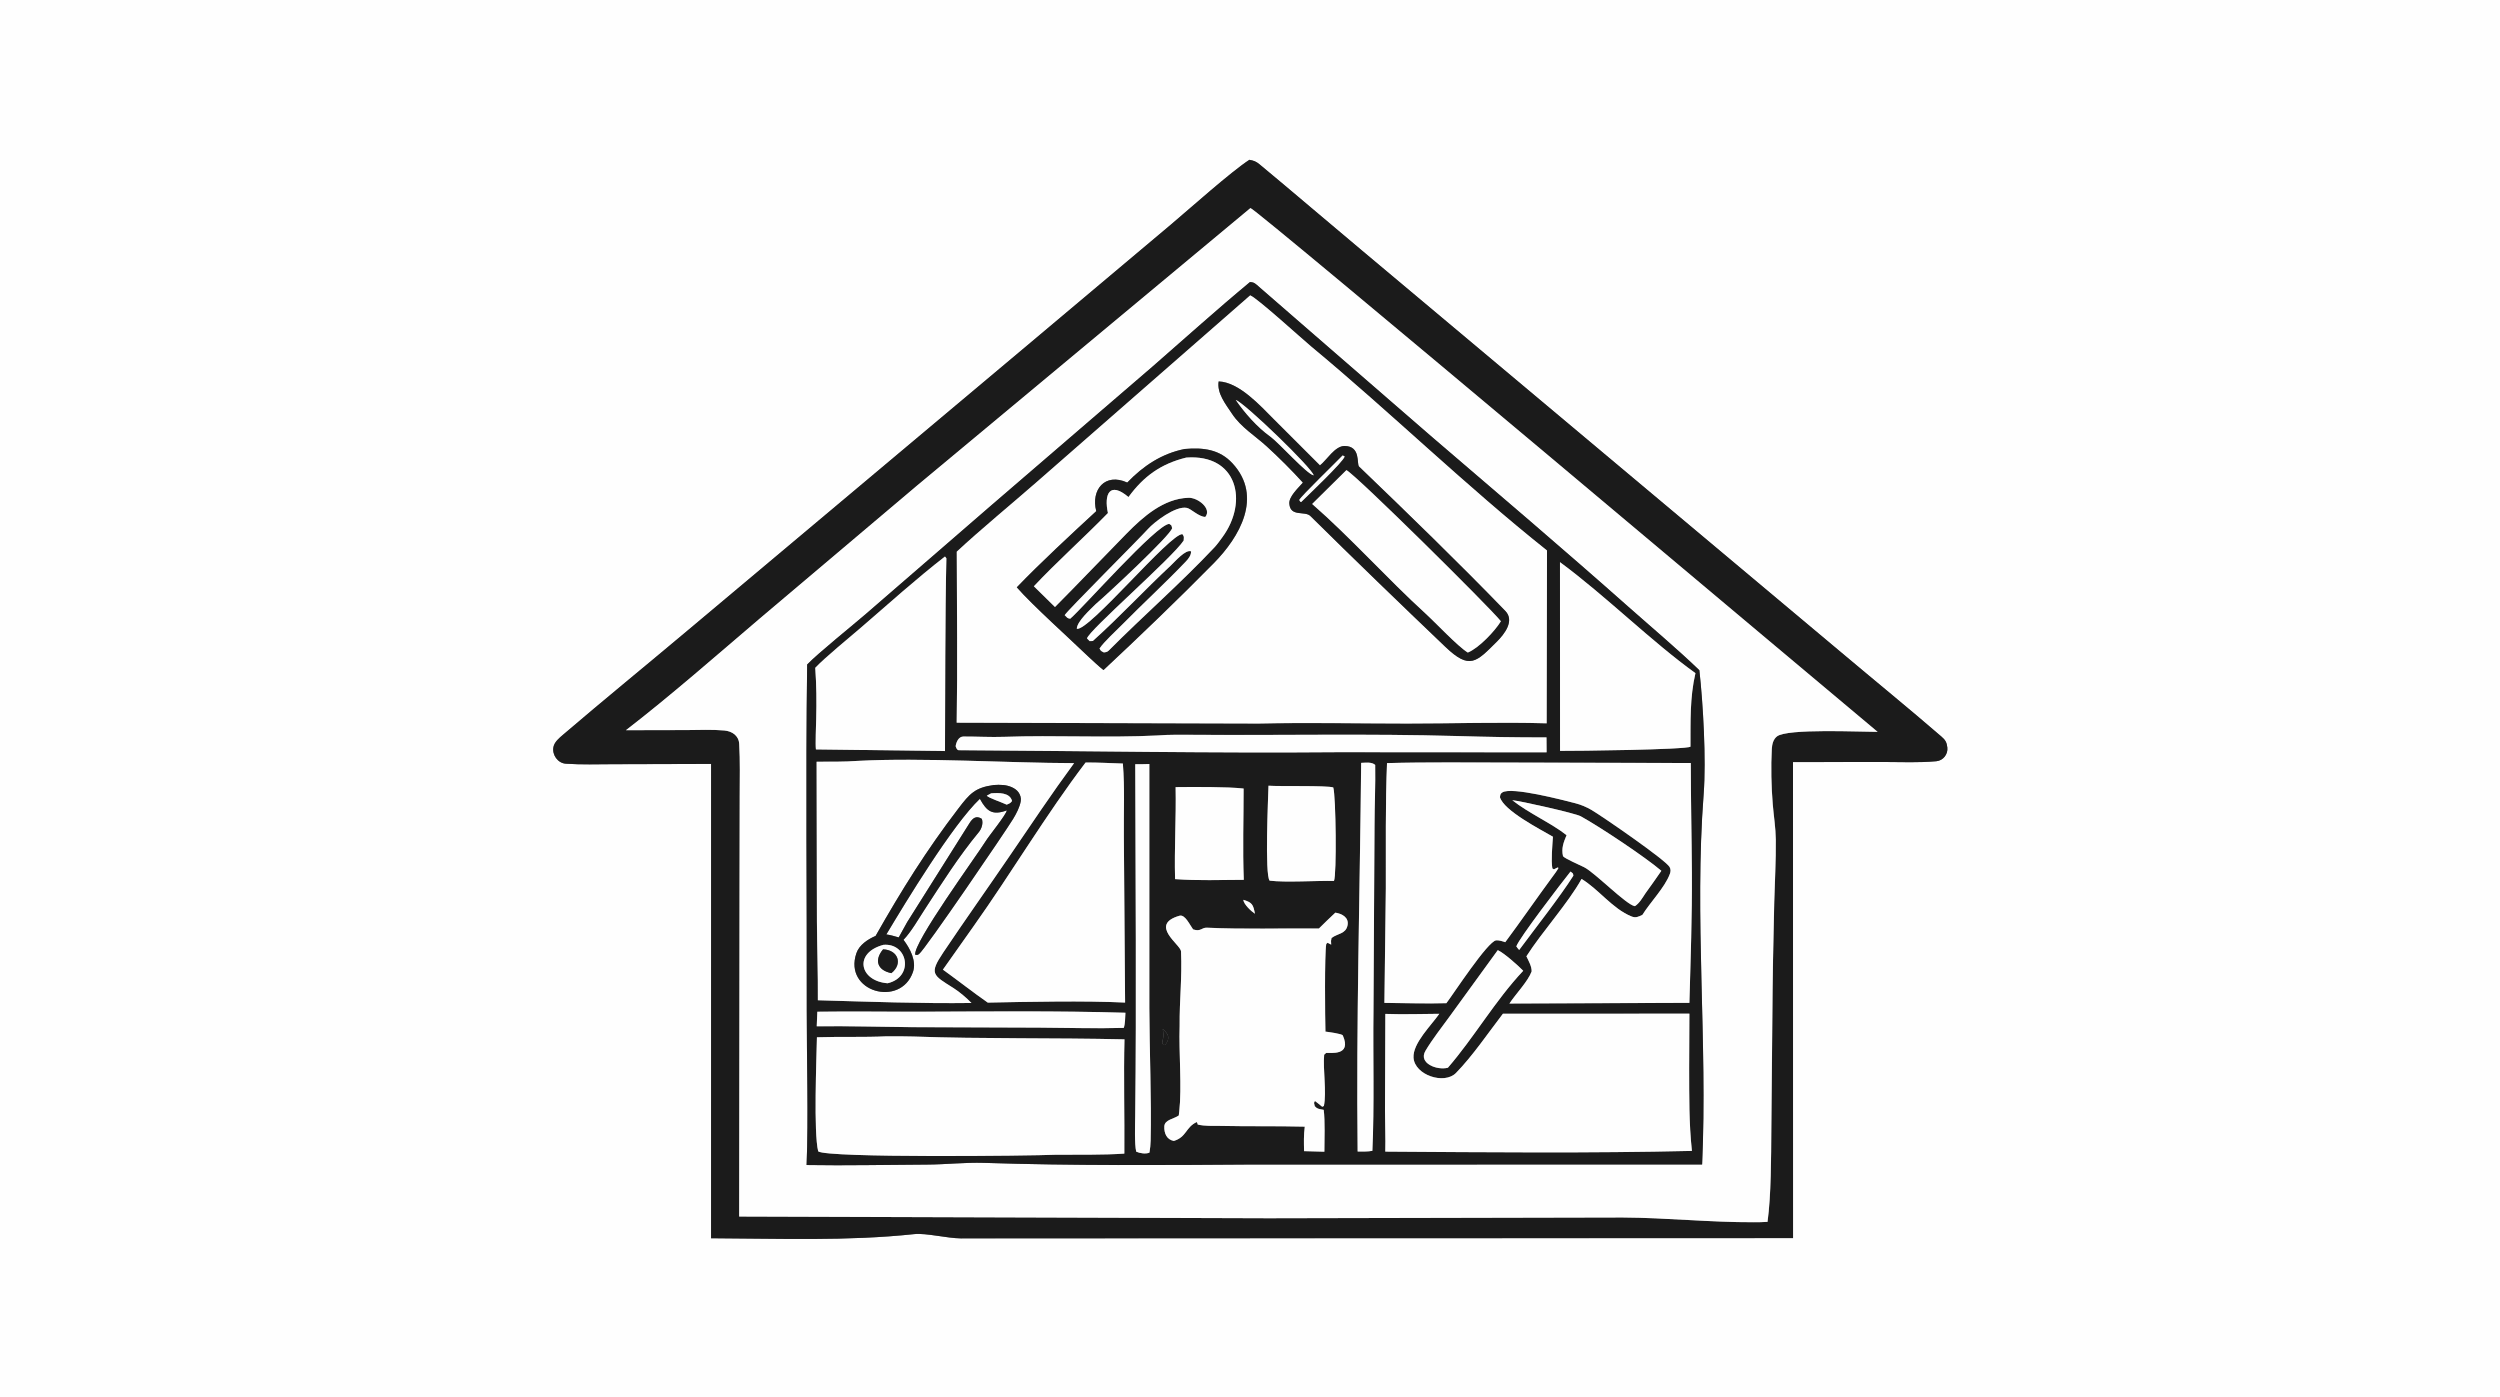
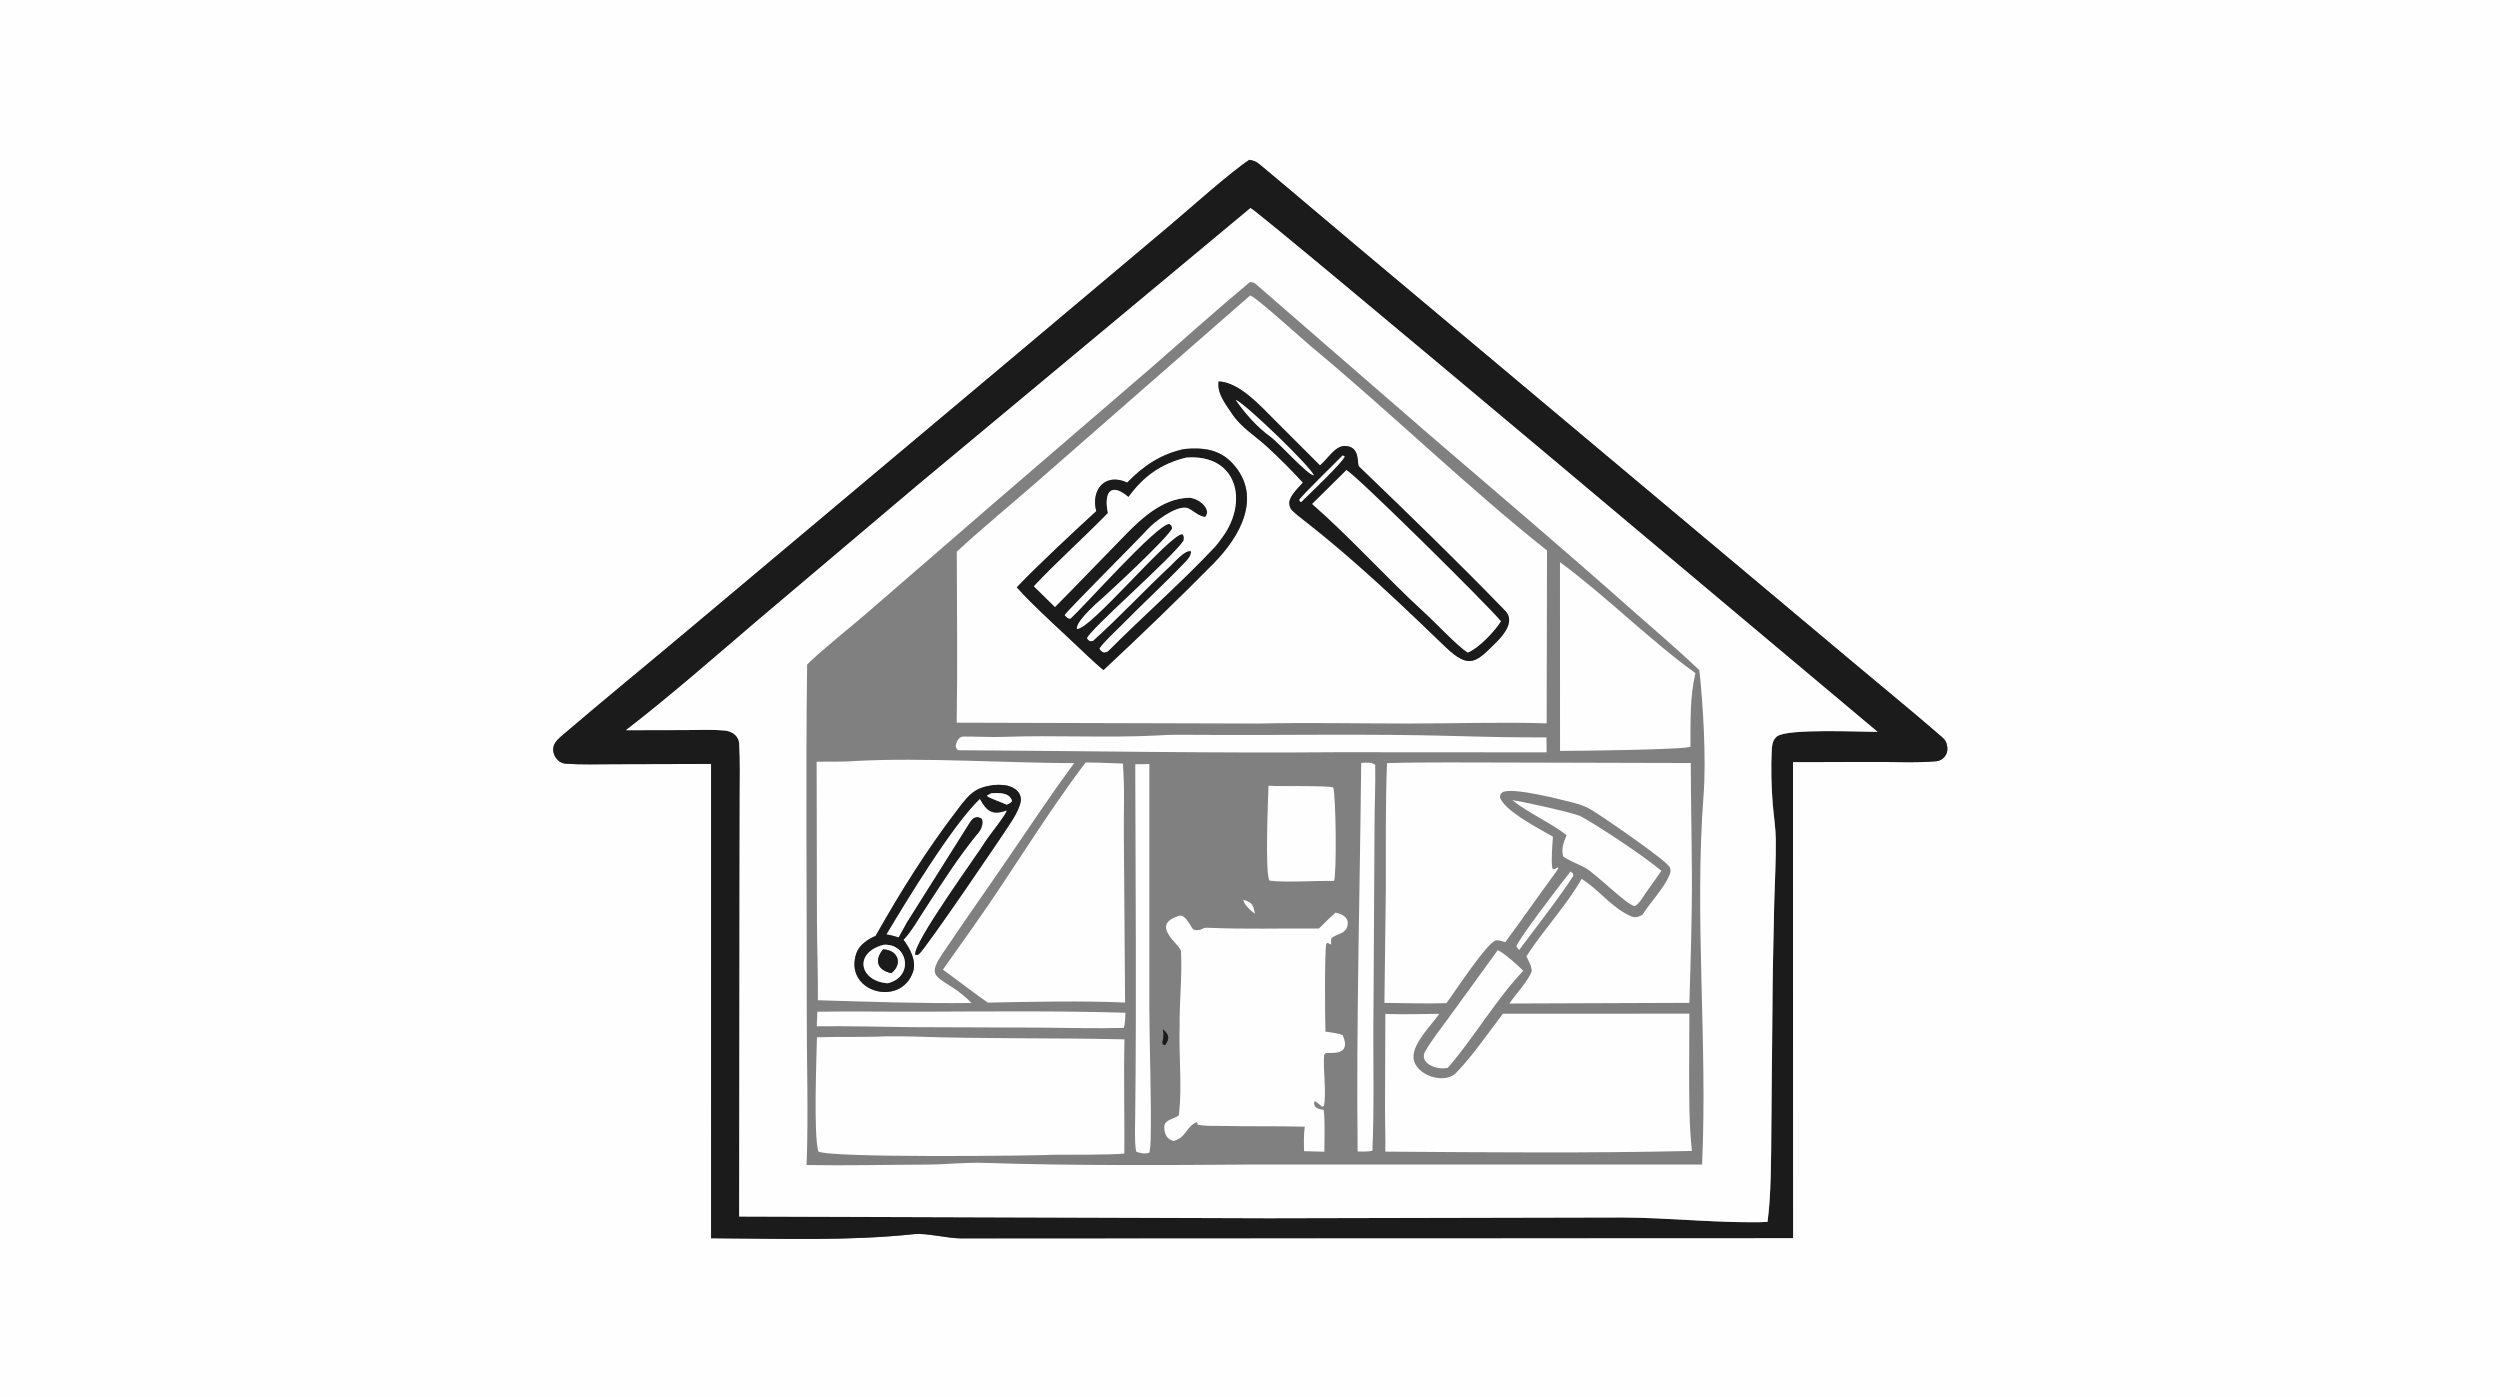
<svg xmlns="http://www.w3.org/2000/svg" width="170" height="95" viewBox="0 0 170 95" fill="none">
  <rect x="0" y="0" width="170" height="95" fill="#808080" stroke="none" />
  <g clip-path="url(#clip0_1011_1016)">
    <path d="M0 0H170V95H0V0ZM84.955 10.868C83.696 11.689 80.898 14.194 79.618 15.274L69.531 23.756L46.786 42.849C43.959 45.226 41.094 47.56 38.287 49.962C38.03 50.181 37.704 50.447 37.633 50.792C37.523 51.324 37.925 51.896 38.477 51.934C39.541 52.006 40.636 51.97 41.705 51.966L48.352 51.948L48.35 84.201C52.953 84.221 57.605 84.407 62.172 83.92C62.962 83.836 64.399 84.201 65.326 84.21L84.73 84.201L121.925 84.192L121.922 51.821L128.124 51.816C129.298 51.821 130.505 51.871 131.666 51.765C132.139 51.722 132.466 51.285 132.419 50.839C132.382 50.492 132.284 50.315 132.014 50.087C129.772 48.148 127.465 46.273 125.2 44.364L109.104 30.868L92.614 17.037C90.288 15.094 87.986 13.114 85.653 11.18C85.412 10.98 85.26 10.923 84.955 10.868Z" fill="#FEFEFE" />
    <path d="M48.355 51.947L41.708 51.965C40.639 51.969 39.543 52.005 38.479 51.932C37.928 51.895 37.526 51.323 37.635 50.791C37.706 50.446 38.033 50.18 38.289 49.96C41.097 47.559 43.961 45.225 46.789 42.847L69.534 23.754L79.62 15.273C80.9 14.193 83.698 11.688 84.958 10.867C85.263 10.922 85.414 10.979 85.655 11.178C87.988 13.113 90.291 15.093 92.617 17.036L109.106 30.866L125.203 44.363C127.468 46.272 129.774 48.147 132.017 50.086C132.287 50.314 132.385 50.491 132.421 50.838C132.468 51.284 132.141 51.721 131.668 51.764C130.507 51.87 129.301 51.819 128.126 51.815L121.924 51.82L121.928 84.19L84.733 84.2L65.328 84.209C64.401 84.2 62.965 83.835 62.174 83.919C57.607 84.406 52.956 84.219 48.353 84.2L48.355 51.947ZM85.035 14.148L62.358 33.025L51.674 42.055C48.772 44.528 45.583 47.329 42.568 49.654L46.721 49.644C47.563 49.638 48.418 49.598 49.256 49.673C49.781 49.719 50.239 50.017 50.27 50.585C50.335 51.758 50.307 52.944 50.304 54.12L50.292 60.67L50.269 82.725L86.268 82.841L110.347 82.789C113.32 82.806 116.294 83.123 119.267 83.111C119.556 83.11 119.909 83.11 120.196 83.086C120.447 81.269 120.438 78.676 120.455 76.817L120.524 69.194C120.541 66.591 120.588 63.984 120.652 61.382C120.689 59.956 120.774 58.518 120.759 57.092C120.749 56.285 120.617 55.485 120.551 54.682C120.453 53.485 120.42 52.128 120.487 50.928C120.505 50.617 120.58 50.273 120.842 50.072C121.551 49.528 126.501 49.77 127.682 49.766C124.429 47.07 85.391 14.17 85.035 14.148Z" fill="#1B1B1B" />
    <path d="M42.562 49.654C45.578 47.33 48.766 44.529 51.669 42.056L62.352 33.025L85.029 14.148C85.385 14.171 124.423 47.071 127.676 49.767C126.495 49.77 121.545 49.528 120.836 50.073C120.574 50.274 120.499 50.618 120.481 50.928C120.415 52.128 120.447 53.485 120.545 54.682C120.611 55.485 120.743 56.286 120.753 57.092C120.769 58.518 120.683 59.956 120.646 61.382C120.582 63.985 120.535 66.591 120.518 69.195L120.449 76.818C120.432 78.677 120.441 81.269 120.19 83.086C119.903 83.11 119.551 83.11 119.261 83.112C116.288 83.123 113.314 82.806 110.341 82.789L86.263 82.841L50.263 82.725L50.286 60.67L50.298 54.12C50.301 52.944 50.329 51.758 50.265 50.585C50.233 50.017 49.775 49.719 49.25 49.673C48.412 49.599 47.557 49.638 46.715 49.645L42.562 49.654ZM84.995 19.18C82.781 21.017 80.557 23.026 78.379 24.921L67.458 34.319L58.906 41.725C57.974 42.532 55.644 44.401 54.885 45.187C54.779 53.054 54.874 60.868 54.859 68.729C54.852 72.063 54.979 75.944 54.847 79.222C57.581 79.269 60.304 79.203 63.037 79.192C64.296 79.187 65.64 79.034 66.889 79.075C72.974 79.272 79.034 79.234 85.121 79.188L115.743 79.186C116.121 70.791 115.205 62.4 115.847 53.995C116.025 51.657 115.813 47.88 115.556 45.576C114.076 44.149 112.293 42.65 110.741 41.273C106.315 37.346 101.792 33.502 97.299 29.65L89.08 22.518C87.87 21.467 86.65 20.404 85.437 19.353C85.286 19.221 85.188 19.19 84.995 19.18Z" fill="#FEFEFE" />
-     <path d="M54.887 45.187C55.645 44.4 57.976 42.532 58.907 41.725L67.46 34.318L78.38 24.92C80.558 23.025 82.782 21.016 84.997 19.18C85.19 19.189 85.287 19.221 85.439 19.352C86.651 20.403 87.871 21.466 89.081 22.517L97.301 29.65C101.794 33.501 106.316 37.345 110.742 41.272C112.294 42.65 114.078 44.148 115.557 45.575C115.814 47.88 116.027 51.656 115.849 53.994C115.207 62.399 116.122 70.791 115.745 79.185L85.123 79.187C79.035 79.233 72.976 79.271 66.891 79.074C65.642 79.034 64.298 79.186 63.038 79.191C60.306 79.203 57.582 79.268 54.849 79.221C54.98 75.944 54.854 72.062 54.86 68.728C54.875 60.867 54.781 53.053 54.887 45.187ZM85.012 20.084L70.509 32.765C68.804 34.259 66.684 35.998 65.058 37.513C65.064 41.37 65.118 45.291 65.052 49.142L85.592 49.199C88.957 49.125 92.312 49.196 95.677 49.199C98.842 49.2 102.007 49.09 105.17 49.185L105.193 37.433C99.688 33.055 94.568 28.05 89.149 23.556C88.564 23.07 85.491 20.268 85.012 20.084ZM64.257 37.84C62.359 39.31 60.405 41.067 58.577 42.645C57.801 43.314 56.084 44.719 55.435 45.409C55.52 46.635 55.53 47.673 55.499 48.892C55.489 49.304 55.436 50.604 55.48 50.957L64.257 51.067C64.275 47.566 64.262 41.685 64.352 37.963C64.321 37.922 64.289 37.881 64.257 37.84ZM106.08 38.227L106.085 51.059C107.145 51.068 114.653 50.979 114.953 50.774C114.962 49.084 114.904 47.426 115.292 45.775C112.303 43.63 109.186 40.515 106.08 38.227ZM78.704 50.01C75.26 50.182 71.737 49.98 68.285 50.102C67.363 50.135 66.431 50.077 65.51 50.082C65.177 50.083 65.02 50.469 64.982 50.741C65.021 50.834 65.065 51.011 65.196 51.012C73.79 51.062 82.45 51.22 91.049 51.146L105.167 51.156L105.16 50.14C103.097 50.145 101.121 50.106 99.054 50.047C93.139 49.878 87.194 50.008 81.274 49.966C80.478 49.96 79.474 49.944 78.704 50.01ZM58.316 51.741C57.41 51.81 56.44 51.795 55.526 51.798L55.547 62.672C55.556 64.445 55.626 66.251 55.611 68.018C59.013 68.114 62.664 68.25 66.055 68.203C65.738 67.871 65.224 67.434 64.836 67.19C63.42 66.301 63.165 66.225 64.137 64.77C65.612 62.571 67.146 60.41 68.639 58.223C70.09 56.097 71.507 53.971 73.033 51.895C68.48 51.882 62.76 51.508 58.316 51.741ZM73.82 51.85C71.108 55.416 68.785 59.352 66.187 63.006C65.495 63.98 64.809 64.959 64.118 65.934C65.114 66.647 66.195 67.5 67.169 68.175C70.009 68.118 73.697 68.038 76.506 68.172L76.422 56.86C76.406 55.163 76.489 53.617 76.355 51.919C75.567 51.896 74.594 51.839 73.82 51.85ZM92.556 51.873C92.474 60.608 92.215 69.573 92.317 78.299C92.622 78.299 93.03 78.317 93.319 78.252C93.46 75.246 93.354 71.798 93.393 68.746L93.465 56.119C93.466 54.751 93.537 53.38 93.511 52.012C93.268 51.802 92.899 51.86 92.556 51.873ZM94.315 51.894C94.2 54.606 94.243 57.691 94.233 60.414L94.137 68.198C95.46 68.208 97.052 68.26 98.351 68.219C98.83 67.589 101.161 64.01 101.734 63.946C101.914 63.925 102.185 64.012 102.353 64.072C103.444 62.604 104.482 61.096 105.566 59.622C105.71 59.426 105.86 59.235 105.975 59.021L105.91 58.99L105.664 59.117L105.558 59.055C105.462 58.505 105.56 57.493 105.596 56.899C104.676 56.366 102.257 55.122 101.994 54.212C102.021 54.049 102.008 53.985 102.155 53.887C102.767 53.482 106.28 54.406 107.113 54.62C107.508 54.721 107.879 54.879 108.23 55.085C108.974 55.523 113.274 58.489 113.53 58.96C113.62 59.125 113.61 59.261 113.548 59.429C113.213 60.341 112.217 61.351 111.677 62.215C111.398 62.345 111.23 62.439 110.931 62.317C109.641 61.789 108.719 60.482 107.544 59.769C106.632 61.417 104.838 63.387 103.793 65.03C103.947 65.352 104.152 65.707 104.15 66.055C103.903 66.733 103.078 67.578 102.638 68.241L114.875 68.195C114.959 65.24 115.062 62.326 115.045 59.368C115.031 56.874 114.972 54.379 114.971 51.887L102.648 51.855C99.978 51.857 96.966 51.816 94.315 51.894ZM77.196 51.967C77.209 59.935 77.285 67.907 77.192 75.874C77.185 76.452 77.137 77.826 77.262 78.313C77.501 78.422 77.915 78.491 78.162 78.376C78.214 78.055 78.23 77.885 78.241 77.559C78.305 74.745 78.161 71.411 78.153 68.527L78.153 51.953C77.85 51.959 77.494 51.976 77.196 51.967ZM86.256 53.426C86.234 54.221 85.994 59.489 86.332 59.881C87.387 60.017 89.549 59.878 90.708 59.9C90.897 59.502 90.842 54.138 90.659 53.544C90.239 53.401 86.999 53.483 86.256 53.426ZM79.942 53.526C79.984 55.686 79.847 57.647 79.905 59.781C81.501 59.897 82.98 59.832 84.577 59.829C84.496 57.681 84.565 55.755 84.565 53.623C83.483 53.496 81.109 53.513 79.942 53.526ZM102.83 54.413C103.941 55.296 105.504 55.981 106.522 56.79C106.315 57.284 106.159 57.681 106.28 58.22C106.412 58.388 107.439 58.829 107.72 58.972C108.462 59.348 110.599 61.545 111.168 61.618C111.471 61.428 111.684 61.046 111.887 60.741C112.237 60.248 112.635 59.711 112.967 59.214C111.864 58.271 108.788 56.222 107.487 55.506C107.109 55.298 103.354 54.455 102.83 54.413ZM106.797 59.264C106.176 60.039 103.29 63.806 103.111 64.355C103.17 64.432 103.238 64.53 103.304 64.598C104.379 63.141 106.064 61.006 106.991 59.546C106.957 59.349 106.985 59.42 106.797 59.264ZM84.543 61.185C84.564 61.484 85.079 61.965 85.334 62.133C85.216 61.532 85.17 61.372 84.543 61.185ZM90.803 62.057C90.421 62.416 90.058 62.764 89.687 63.134C87.144 63.111 84.609 63.197 82.067 63.079C81.709 63.062 81.658 63.371 81.132 63.193C80.892 62.869 80.585 62.156 80.202 62.267C78.099 62.878 80.293 64.233 80.312 64.688C80.391 66.552 80.201 67.937 80.217 69.765C80.154 71.608 80.379 73.892 80.189 75.585L80.157 75.849C79.812 76.09 79.202 76.138 79.176 76.581C79.148 77.061 79.344 77.493 79.821 77.579C80.701 77.31 80.614 76.649 81.38 76.294C81.427 76.385 81.435 76.369 81.443 76.463C81.941 76.586 82.456 76.543 82.964 76.555C84.884 76.601 86.805 76.558 88.725 76.607C88.65 77.235 88.665 77.643 88.679 78.274L90.059 78.311C90.063 77.548 90.109 76.176 90.013 75.465L89.923 75.448C89.674 75.399 89.567 75.402 89.405 75.215C89.356 74.976 89.324 75.022 89.417 74.862C89.595 74.994 89.742 75.113 89.911 75.256L90.025 75.202C90.22 74.265 89.953 72.709 90.043 71.718C90.088 71.677 90.132 71.637 90.177 71.596C90.45 71.562 91.938 71.831 91.313 70.407C91.262 70.292 90.355 70.174 90.131 70.145C90.106 69.241 90.063 64.891 90.186 64.183L90.276 64.103L90.524 64.231L90.519 64.181C90.504 63.982 90.502 63.968 90.546 63.778C90.972 63.461 91.508 63.508 91.632 62.926C91.747 62.389 91.26 62.125 90.803 62.057ZM101.845 64.611L98.571 69.118C98.034 69.857 97.389 70.677 96.928 71.454C96.424 72.305 97.721 72.802 98.452 72.607C100.234 70.549 101.655 68.056 103.574 66.013C103.204 65.634 102.28 64.813 101.845 64.611ZM55.575 68.799L55.534 69.79C57.687 69.762 59.825 69.83 61.977 69.848L70.688 69.879C72.551 69.893 74.56 69.95 76.413 69.898C76.508 69.622 76.51 69.172 76.525 68.868C71.947 68.731 67.257 68.782 62.67 68.797C60.333 68.805 57.895 68.764 55.575 68.799ZM94.204 68.942L94.181 75.515C94.18 76.423 94.227 77.41 94.201 78.305C101.085 78.355 108.179 78.42 115.051 78.259C114.845 76.319 114.871 74.594 114.863 72.654L114.879 68.925L102.198 68.931C101.21 70.219 100.134 71.807 99.009 72.957C98.211 73.773 96.201 73.103 96.12 71.922C96.059 70.934 97.34 69.711 97.873 68.936C96.698 68.946 95.365 68.984 94.204 68.942ZM79.069 69.972L79.08 70.054C79.132 70.439 79.106 70.54 79.028 70.919L79.112 71.058L79.239 71.047C79.548 70.626 79.516 70.366 79.069 69.972ZM60.292 70.469C58.718 70.545 57.121 70.483 55.55 70.535C55.521 72.008 55.317 77.04 55.637 78.291C56.228 78.752 70.153 78.599 71.779 78.522C73.213 78.511 75.053 78.546 76.454 78.444C76.475 75.968 76.4 73.095 76.464 70.676C71.68 70.564 66.897 70.652 62.115 70.484C61.496 70.462 60.907 70.472 60.292 70.469Z" fill="#1B1B1B" />
    <path d="M65.061 37.515C66.687 35.999 68.807 34.261 70.512 32.767L85.015 20.086C85.494 20.27 88.567 23.072 89.152 23.557C94.571 28.051 99.691 33.057 105.196 37.434L105.173 49.186C102.01 49.092 98.845 49.202 95.68 49.2C92.315 49.198 88.96 49.127 85.595 49.2L65.055 49.143C65.121 45.292 65.067 41.372 65.061 37.515ZM82.868 25.938C82.742 26.744 83.338 27.472 83.777 28.135C84.385 29.055 85.345 29.63 86.138 30.355C86.962 31.108 87.847 31.988 88.597 32.818C88.284 33.182 87.624 33.775 87.675 34.263C87.75 35.171 88.736 34.722 89.106 35.089C92.134 38.083 95.202 41.042 98.282 43.984C99.945 45.572 100.383 45.028 101.796 43.622C102.299 43.114 103.011 42.216 102.36 41.544C99.123 38.204 95.771 34.95 92.415 31.727C92.238 31.557 92.553 30.336 91.43 30.327C90.778 30.324 90.233 31.27 89.757 31.648L86.637 28.53C85.722 27.616 84.268 25.985 82.868 25.938ZM80.558 30.529C79 30.843 77.747 31.676 76.657 32.811C75.141 32.12 74.174 33.304 74.55 34.756C72.871 36.303 70.718 38.298 69.146 39.935C70.191 41.135 72.79 43.467 74.037 44.67C74.34 44.945 74.724 45.315 75.04 45.56C77.588 43.179 80.068 40.8 82.548 38.284C84.281 36.525 85.903 33.776 83.819 31.511C82.94 30.556 81.84 30.417 80.558 30.529Z" fill="#FEFEFE" />
-     <path d="M88.598 32.818C87.848 31.988 86.962 31.108 86.139 30.355C85.346 29.63 84.386 29.055 83.778 28.135C83.339 27.472 82.743 26.743 82.869 25.938C84.269 25.985 85.723 27.616 86.638 28.53L89.758 31.648C90.234 31.27 90.779 30.324 91.431 30.327C92.553 30.336 92.239 31.557 92.416 31.727C95.772 34.95 99.124 38.204 102.361 41.544C103.012 42.216 102.3 43.114 101.797 43.622C100.384 45.028 99.945 45.572 98.283 43.984C95.203 41.042 92.135 38.083 89.107 35.089C88.737 34.722 87.751 35.171 87.676 34.263C87.624 33.775 88.285 33.181 88.598 32.818ZM84.036 27.198C84.638 28.078 85.511 29.066 86.385 29.686C86.95 30.087 88.879 32.254 89.333 32.326C89.275 31.879 84.665 27.421 84.036 27.198ZM91.299 30.971C90.939 31.355 88.476 33.736 88.349 33.999C88.418 34.107 88.387 34.105 88.474 34.142C88.886 33.735 91.4 31.348 91.434 31.038L91.299 30.971ZM91.561 31.967L89.231 34.269C91.807 36.514 94.367 39.375 96.922 41.701C97.62 42.337 99.13 43.954 99.815 44.372C100.564 44.067 101.656 42.914 102.064 42.244C101.325 41.314 92.249 32.325 91.561 31.967Z" fill="#1B1B1B" />
+     <path d="M88.598 32.818C87.848 31.988 86.962 31.108 86.139 30.355C85.346 29.63 84.386 29.055 83.778 28.135C83.339 27.472 82.743 26.743 82.869 25.938C84.269 25.985 85.723 27.616 86.638 28.53L89.758 31.648C90.234 31.27 90.779 30.324 91.431 30.327C92.553 30.336 92.239 31.557 92.416 31.727C95.772 34.95 99.124 38.204 102.361 41.544C103.012 42.216 102.3 43.114 101.797 43.622C100.384 45.028 99.945 45.572 98.283 43.984C88.737 34.722 87.751 35.171 87.676 34.263C87.624 33.775 88.285 33.181 88.598 32.818ZM84.036 27.198C84.638 28.078 85.511 29.066 86.385 29.686C86.95 30.087 88.879 32.254 89.333 32.326C89.275 31.879 84.665 27.421 84.036 27.198ZM91.299 30.971C90.939 31.355 88.476 33.736 88.349 33.999C88.418 34.107 88.387 34.105 88.474 34.142C88.886 33.735 91.4 31.348 91.434 31.038L91.299 30.971ZM91.561 31.967L89.231 34.269C91.807 36.514 94.367 39.375 96.922 41.701C97.62 42.337 99.13 43.954 99.815 44.372C100.564 44.067 101.656 42.914 102.064 42.244C101.325 41.314 92.249 32.325 91.561 31.967Z" fill="#1B1B1B" />
    <path d="M89.328 32.324C88.873 32.251 86.945 30.085 86.379 29.683C85.506 29.063 84.633 28.075 84.031 27.195C84.66 27.419 89.27 31.876 89.328 32.324Z" fill="#FEFEFE" />
    <path d="M76.652 32.815C77.742 31.68 78.995 30.847 80.553 30.533C81.834 30.421 82.935 30.56 83.813 31.515C85.897 33.781 84.276 36.529 82.543 38.288C80.063 40.804 77.583 43.183 75.035 45.565C74.719 45.319 74.335 44.949 74.032 44.674C72.784 43.471 70.186 41.139 69.141 39.939C70.712 38.302 72.866 36.307 74.544 34.76C74.168 33.308 75.136 32.124 76.652 32.815ZM80.658 31.117C78.941 31.54 77.763 32.386 76.733 33.801C75.442 32.707 75.059 33.611 75.336 34.888C73.73 36.535 71.802 38.261 70.299 39.868L71.734 41.277C73.378 39.624 74.979 37.935 76.609 36.277C77.729 35.136 79.121 33.906 80.802 33.85C81.445 33.82 82.42 34.596 81.956 35.152C81.516 35.147 80.987 34.597 80.706 34.538C79.939 34.375 78.475 35.507 78.059 35.973C77.483 36.619 72.513 41.58 72.395 41.833C72.594 42.021 72.542 42.03 72.769 42.075C73.626 41.347 78.654 35.636 79.505 35.626C79.695 35.759 79.639 35.681 79.7 35.919C79.59 36.412 75.218 40.48 74.498 41.084C74.133 41.453 73.23 42.256 73.218 42.759C74.043 42.943 79.576 36.258 80.402 36.322C80.534 36.539 80.495 36.463 80.486 36.756C79.737 37.913 73.975 42.917 73.913 43.418L74.094 43.597C74.112 43.596 74.306 43.589 74.306 43.589C76.129 41.953 77.81 40.133 79.606 38.459C79.914 38.171 80.604 37.355 80.987 37.489C81.005 37.743 80.815 37.994 80.639 38.178C79.243 39.642 77.729 41.031 76.307 42.473C75.87 42.915 75.089 43.623 74.765 44.097C74.846 44.271 74.874 44.271 75.055 44.366C75.177 44.356 75.292 44.336 75.383 44.245C77.742 41.871 80.281 39.663 82.576 37.224C82.772 37.015 82.951 36.759 83.12 36.528C84.903 34.099 84.131 30.86 80.658 31.117Z" fill="#1B1B1B" />
    <path d="M88.476 34.14C88.389 34.102 88.42 34.105 88.352 33.997C88.479 33.733 90.941 31.353 91.302 30.969L91.436 31.036C91.402 31.346 88.888 33.733 88.476 34.14Z" fill="#FEFEFE" />
    <path d="M76.738 33.8C77.769 32.385 78.947 31.539 80.663 31.116C84.136 30.859 84.909 34.098 83.126 36.527C82.956 36.758 82.778 37.014 82.581 37.223C80.286 39.662 77.748 41.87 75.389 44.243C75.297 44.335 75.182 44.355 75.061 44.365C74.879 44.27 74.852 44.27 74.77 44.096C75.095 43.622 75.876 42.914 76.312 42.472C77.734 41.029 79.248 39.641 80.644 38.177C80.821 37.993 81.01 37.742 80.992 37.488C80.61 37.354 79.92 38.17 79.611 38.458C77.816 40.132 76.135 41.952 74.311 43.588C74.311 43.588 74.118 43.595 74.099 43.596L73.919 43.417C73.981 42.916 79.743 37.912 80.492 36.755C80.501 36.462 80.54 36.538 80.407 36.322C79.581 36.257 74.048 42.942 73.224 42.758C73.236 42.255 74.139 41.452 74.504 41.083C75.224 40.479 79.595 36.411 79.705 35.918C79.645 35.681 79.701 35.758 79.511 35.625C78.66 35.635 73.631 41.346 72.775 42.074C72.548 42.029 72.6 42.02 72.4 41.832C72.518 41.578 77.489 36.618 78.065 35.972C78.481 35.506 79.944 34.374 80.711 34.537C80.993 34.596 81.521 35.146 81.962 35.151C82.426 34.595 81.451 33.819 80.807 33.849C79.127 33.905 77.735 35.135 76.614 36.276C74.985 37.934 73.384 39.623 71.74 41.276L70.305 39.867C71.808 38.26 73.735 36.534 75.341 34.887C75.064 33.61 75.447 32.706 76.738 33.8Z" fill="#FEFEFE" />
    <path d="M89.227 34.271L91.556 31.969C92.244 32.327 101.32 41.316 102.059 42.246C101.651 42.916 100.559 44.069 99.811 44.374C99.125 43.956 97.616 42.339 96.917 41.703C94.362 39.377 91.803 36.516 89.227 34.271Z" fill="#FEFEFE" />
-     <path d="M55.438 45.413C56.086 44.723 57.804 43.318 58.58 42.649C60.407 41.071 62.362 39.314 64.26 37.844C64.292 37.885 64.323 37.926 64.355 37.967C64.265 41.689 64.278 47.57 64.26 51.071L55.483 50.961C55.439 50.608 55.492 49.308 55.502 48.896C55.532 47.677 55.523 46.639 55.438 45.413Z" fill="#FEFEFE" />
    <path d="M106.083 51.059L106.078 38.227C109.184 40.515 112.301 43.63 115.29 45.774C114.902 47.426 114.96 49.084 114.951 50.774C114.651 50.979 107.143 51.067 106.083 51.059Z" fill="#FEFEFE" />
    <path d="M91.051 51.15C82.453 51.224 73.792 51.065 65.199 51.015C65.067 51.014 65.023 50.838 64.984 50.745C65.023 50.472 65.179 50.087 65.512 50.085C66.433 50.081 67.365 50.139 68.287 50.106C71.739 49.983 75.263 50.186 78.706 50.013C79.476 49.948 80.481 49.964 81.276 49.969C87.197 50.012 93.142 49.882 99.056 50.051C101.123 50.11 103.099 50.149 105.162 50.144L105.169 51.159L91.051 51.15Z" fill="#FEFEFE" />
    <path d="M55.531 51.797C56.445 51.794 57.415 51.809 58.321 51.74C62.765 51.507 68.486 51.882 73.038 51.894C71.512 53.97 70.095 56.096 68.644 58.223C67.151 60.41 65.617 62.57 64.142 64.77C63.17 66.224 63.425 66.3 64.841 67.19C65.229 67.433 65.743 67.87 66.06 68.203C62.67 68.249 59.018 68.114 55.616 68.017C55.631 66.251 55.562 64.445 55.552 62.672L55.531 51.797ZM67.571 53.383C66.298 53.558 65.939 53.977 65.179 54.969C62.994 57.824 61.308 60.529 59.543 63.641C59.015 63.872 58.43 64.252 58.237 64.819C57.342 67.443 61.237 68.535 62.081 66.099C62.34 65.354 61.889 64.504 61.439 63.907C61.953 63.376 62.462 62.483 62.877 61.848C64.05 60.049 65.191 58.24 66.563 56.582C66.754 56.351 66.875 55.97 66.764 55.681C66.389 55.438 66.144 55.626 65.924 55.981L61.686 62.712L61.115 63.745C60.833 63.666 60.563 63.58 60.273 63.541C61.594 61.326 64.777 56.081 66.634 54.317C67.109 55.196 67.505 55.456 68.467 55.106C68.427 55.394 67.272 56.81 67.035 57.191C66.414 58.191 62.064 64.147 62.239 64.923C62.382 64.943 62.382 64.954 62.5 64.869C62.888 64.587 68.38 56.535 68.892 55.689C69.115 55.321 69.341 54.895 69.416 54.468C69.451 54.267 69.374 54.032 69.254 53.87C69.034 53.569 68.595 53.418 68.235 53.382C68.02 53.361 67.786 53.364 67.571 53.383Z" fill="#FEFEFE" />
    <path d="M64.117 65.937C64.808 64.962 65.494 63.983 66.187 63.008C68.785 59.355 71.108 55.419 73.82 51.853C74.593 51.842 75.567 51.899 76.355 51.922C76.489 53.62 76.405 55.166 76.422 56.863L76.506 68.175C73.696 68.041 70.008 68.121 67.169 68.178C66.195 67.503 65.114 66.65 64.117 65.937Z" fill="#FEFEFE" />
    <path d="M92.32 78.302C92.218 69.576 92.477 60.612 92.56 51.876C92.902 51.864 93.272 51.805 93.515 52.016C93.541 53.384 93.469 54.754 93.468 56.123L93.397 68.75C93.357 71.802 93.463 75.249 93.322 78.256C93.034 78.32 92.626 78.303 92.32 78.302Z" fill="#FEFEFE" />
    <path d="M94.141 68.196L94.237 60.412C94.246 57.689 94.203 54.604 94.318 51.891C96.969 51.814 99.981 51.855 102.652 51.853L114.974 51.885C114.976 54.376 115.035 56.872 115.049 59.365C115.066 62.324 114.963 65.238 114.879 68.193L102.642 68.239C103.081 67.575 103.906 66.73 104.154 66.053C104.156 65.705 103.95 65.35 103.797 65.028C104.841 63.385 106.636 61.415 107.547 59.767C108.722 60.48 109.644 61.786 110.934 62.314C111.233 62.437 111.401 62.343 111.681 62.213C112.22 61.349 113.216 60.338 113.551 59.426C113.613 59.258 113.623 59.123 113.534 58.957C113.278 58.487 108.977 55.521 108.234 55.083C107.883 54.877 107.512 54.719 107.117 54.618C106.283 54.404 102.77 53.479 102.159 53.885C102.011 53.983 102.024 54.047 101.997 54.21C102.26 55.12 104.68 56.363 105.6 56.897C105.563 57.491 105.465 58.503 105.561 59.053L105.668 59.115L105.914 58.988L105.979 59.019C105.863 59.233 105.714 59.424 105.57 59.62C104.485 61.093 103.448 62.601 102.357 64.069C102.189 64.009 101.918 63.923 101.737 63.943C101.165 64.008 98.833 67.587 98.354 68.216C97.056 68.258 95.463 68.206 94.141 68.196Z" fill="#FEFEFE" />
    <path d="M78.244 77.559C78.233 77.885 78.216 78.055 78.164 78.376C77.918 78.491 77.503 78.422 77.264 78.313C77.139 77.826 77.188 76.452 77.194 75.874C77.287 67.907 77.211 59.935 77.198 51.967C77.496 51.976 77.853 51.959 78.156 51.953L78.155 68.527C78.163 71.411 78.308 74.745 78.244 77.559Z" fill="#FEFEFE" />
    <path d="M59.541 63.641C61.305 60.529 62.992 57.824 65.177 54.969C65.936 53.977 66.296 53.558 67.568 53.382C67.783 53.364 68.018 53.361 68.232 53.382C68.593 53.418 69.031 53.569 69.252 53.87C69.371 54.032 69.449 54.267 69.413 54.468C69.339 54.895 69.112 55.321 68.889 55.689C68.377 56.535 62.886 64.587 62.497 64.869C62.38 64.954 62.38 64.943 62.236 64.923C62.061 64.147 66.412 58.191 67.032 57.191C67.27 56.81 68.425 55.394 68.464 55.105C67.502 55.456 67.106 55.196 66.631 54.317C64.774 56.081 61.592 61.326 60.27 63.541C60.56 63.58 60.83 63.666 61.112 63.745L61.683 62.712L65.922 55.981C66.141 55.626 66.386 55.438 66.761 55.681C66.872 55.97 66.751 56.351 66.56 56.582C65.188 58.24 64.047 60.049 62.874 61.848C62.46 62.483 61.95 63.376 61.437 63.907C61.887 64.504 62.337 65.353 62.079 66.099C61.234 68.535 57.34 67.443 58.234 64.819C58.427 64.252 59.013 63.872 59.541 63.641ZM67.397 53.944L67.1 54.104C67.216 54.254 68.147 54.563 68.454 54.714C68.643 54.631 68.706 54.624 68.819 54.463C68.665 53.875 67.896 53.906 67.397 53.944ZM60.077 64.248C58.026 64.794 58.437 66.711 60.357 66.862C62.18 66.43 61.734 64.112 60.077 64.248Z" fill="#1B1B1B" />
    <path d="M90.711 59.903C89.553 59.881 87.39 60.021 86.336 59.885C85.998 59.493 86.237 54.225 86.259 53.43C87.002 53.486 90.242 53.404 90.662 53.547C90.846 54.141 90.901 59.506 90.711 59.903Z" fill="#FEFEFE" />
-     <path d="M79.905 59.78C79.847 57.645 79.984 55.685 79.942 53.524C81.109 53.512 83.484 53.494 84.565 53.621C84.566 55.753 84.496 57.68 84.577 59.828C82.98 59.831 81.501 59.895 79.905 59.78Z" fill="#FEFEFE" />
    <path d="M68.455 54.717C68.148 54.567 67.218 54.258 67.102 54.108L67.399 53.947C67.897 53.909 68.666 53.879 68.82 54.466C68.707 54.627 68.644 54.635 68.455 54.717Z" fill="#FEFEFE" />
    <path d="M106.528 56.792C105.51 55.983 103.947 55.298 102.836 54.414C103.36 54.457 107.116 55.3 107.493 55.508C108.794 56.224 111.87 58.273 112.973 59.215C112.642 59.713 112.243 60.25 111.894 60.743C111.691 61.047 111.477 61.43 111.174 61.62C110.605 61.547 108.468 59.35 107.727 58.973C107.446 58.831 106.418 58.39 106.286 58.221C106.166 57.683 106.322 57.285 106.528 56.792Z" fill="#FEFEFE" />
    <path d="M103.303 64.6C103.236 64.531 103.168 64.434 103.109 64.356C103.289 63.807 106.175 60.041 106.796 59.266C106.984 59.422 106.956 59.351 106.989 59.548C106.063 61.007 104.378 63.143 103.303 64.6Z" fill="#FEFEFE" />
    <path d="M85.337 62.135C85.083 61.968 84.568 61.486 84.547 61.188C85.174 61.374 85.219 61.535 85.337 62.135Z" fill="#FEFEFE" />
    <path d="M89.685 63.14C90.056 62.77 90.42 62.422 90.802 62.062C91.259 62.131 91.746 62.395 91.631 62.932C91.507 63.514 90.971 63.467 90.545 63.783C90.5 63.973 90.503 63.988 90.518 64.186L90.522 64.237L90.274 64.109L90.185 64.189C90.062 64.897 90.104 69.247 90.129 70.151C90.353 70.18 91.261 70.298 91.311 70.413C91.936 71.837 90.448 71.568 90.175 71.602C90.131 71.643 90.086 71.683 90.042 71.724C89.951 72.715 90.219 74.271 90.024 75.208L89.909 75.262C89.74 75.119 89.593 75 89.416 74.868C89.323 75.028 89.354 74.982 89.403 75.221C89.566 75.408 89.673 75.405 89.922 75.454L90.011 75.471C90.108 76.182 90.061 77.554 90.057 78.317L88.677 78.28C88.663 77.649 88.648 77.241 88.724 76.613C86.804 76.564 84.882 76.606 82.962 76.561C82.454 76.549 81.939 76.592 81.442 76.469C81.433 76.375 81.426 76.391 81.378 76.3C80.612 76.655 80.7 77.316 79.82 77.585C79.343 77.499 79.147 77.067 79.174 76.587C79.2 76.143 79.811 76.096 80.156 75.855L80.188 75.591C80.378 73.898 80.153 71.614 80.215 69.771C80.199 67.943 80.389 66.558 80.31 64.694C80.291 64.239 78.097 62.884 80.2 62.273C80.583 62.162 80.891 62.875 81.13 63.199C81.656 63.377 81.707 63.068 82.066 63.085C84.608 63.203 87.143 63.117 89.685 63.14Z" fill="#FEFEFE" />
    <path d="M60.359 66.862C58.439 66.712 58.028 64.794 60.079 64.248C61.737 64.112 62.182 66.43 60.359 66.862ZM60.052 64.552C59.435 65.29 59.658 65.977 60.615 66.173C61.418 65.537 61.069 64.594 60.052 64.552Z" fill="#FEFEFE" />
    <path d="M60.611 66.175C59.655 65.979 59.431 65.292 60.049 64.555C61.066 64.597 61.415 65.539 60.611 66.175Z" fill="#1B1B1B" />
    <path d="M98.457 72.606C97.727 72.801 96.429 72.304 96.934 71.454C97.395 70.675 98.04 69.856 98.577 69.117L101.851 64.609C102.286 64.812 103.21 65.633 103.58 66.012C101.661 68.055 100.239 70.548 98.457 72.606Z" fill="#FEFEFE" />
    <path d="M55.539 69.788L55.58 68.797C57.9 68.763 60.338 68.803 62.675 68.795C67.262 68.78 71.952 68.73 76.53 68.866C76.515 69.17 76.513 69.621 76.418 69.896C74.565 69.948 72.556 69.891 70.693 69.878L61.982 69.846C59.83 69.828 57.692 69.76 55.539 69.788Z" fill="#FEFEFE" />
    <path d="M94.199 78.31C94.225 77.415 94.179 76.427 94.18 75.519L94.203 68.947C95.363 68.988 96.697 68.951 97.871 68.94C97.339 69.715 96.058 70.939 96.119 71.926C96.2 73.107 98.209 73.777 99.008 72.961C100.133 71.811 101.209 70.223 102.197 68.936L114.878 68.93L114.862 72.659C114.869 74.598 114.844 76.323 115.05 78.263C108.178 78.424 101.083 78.359 94.199 78.31Z" fill="#FEFEFE" />
    <path d="M79.242 71.051L79.115 71.063L79.031 70.924C79.11 70.544 79.135 70.444 79.084 70.059L79.072 69.977C79.519 70.37 79.551 70.63 79.242 71.051Z" fill="#1B1B1B" />
    <path d="M55.552 70.535C57.122 70.483 58.719 70.545 60.293 70.469C60.909 70.472 61.498 70.462 62.116 70.484C66.899 70.653 71.681 70.565 76.465 70.676C76.401 73.095 76.476 75.969 76.455 78.444C75.054 78.546 73.215 78.511 71.781 78.522C70.154 78.599 56.229 78.752 55.638 78.292C55.319 77.04 55.523 72.008 55.552 70.535Z" fill="#FEFEFE" />
  </g>
  <defs>
    <clipPath id="clip0_1011_1016">
      <rect width="170" height="95" fill="white" />
    </clipPath>
  </defs>
</svg>